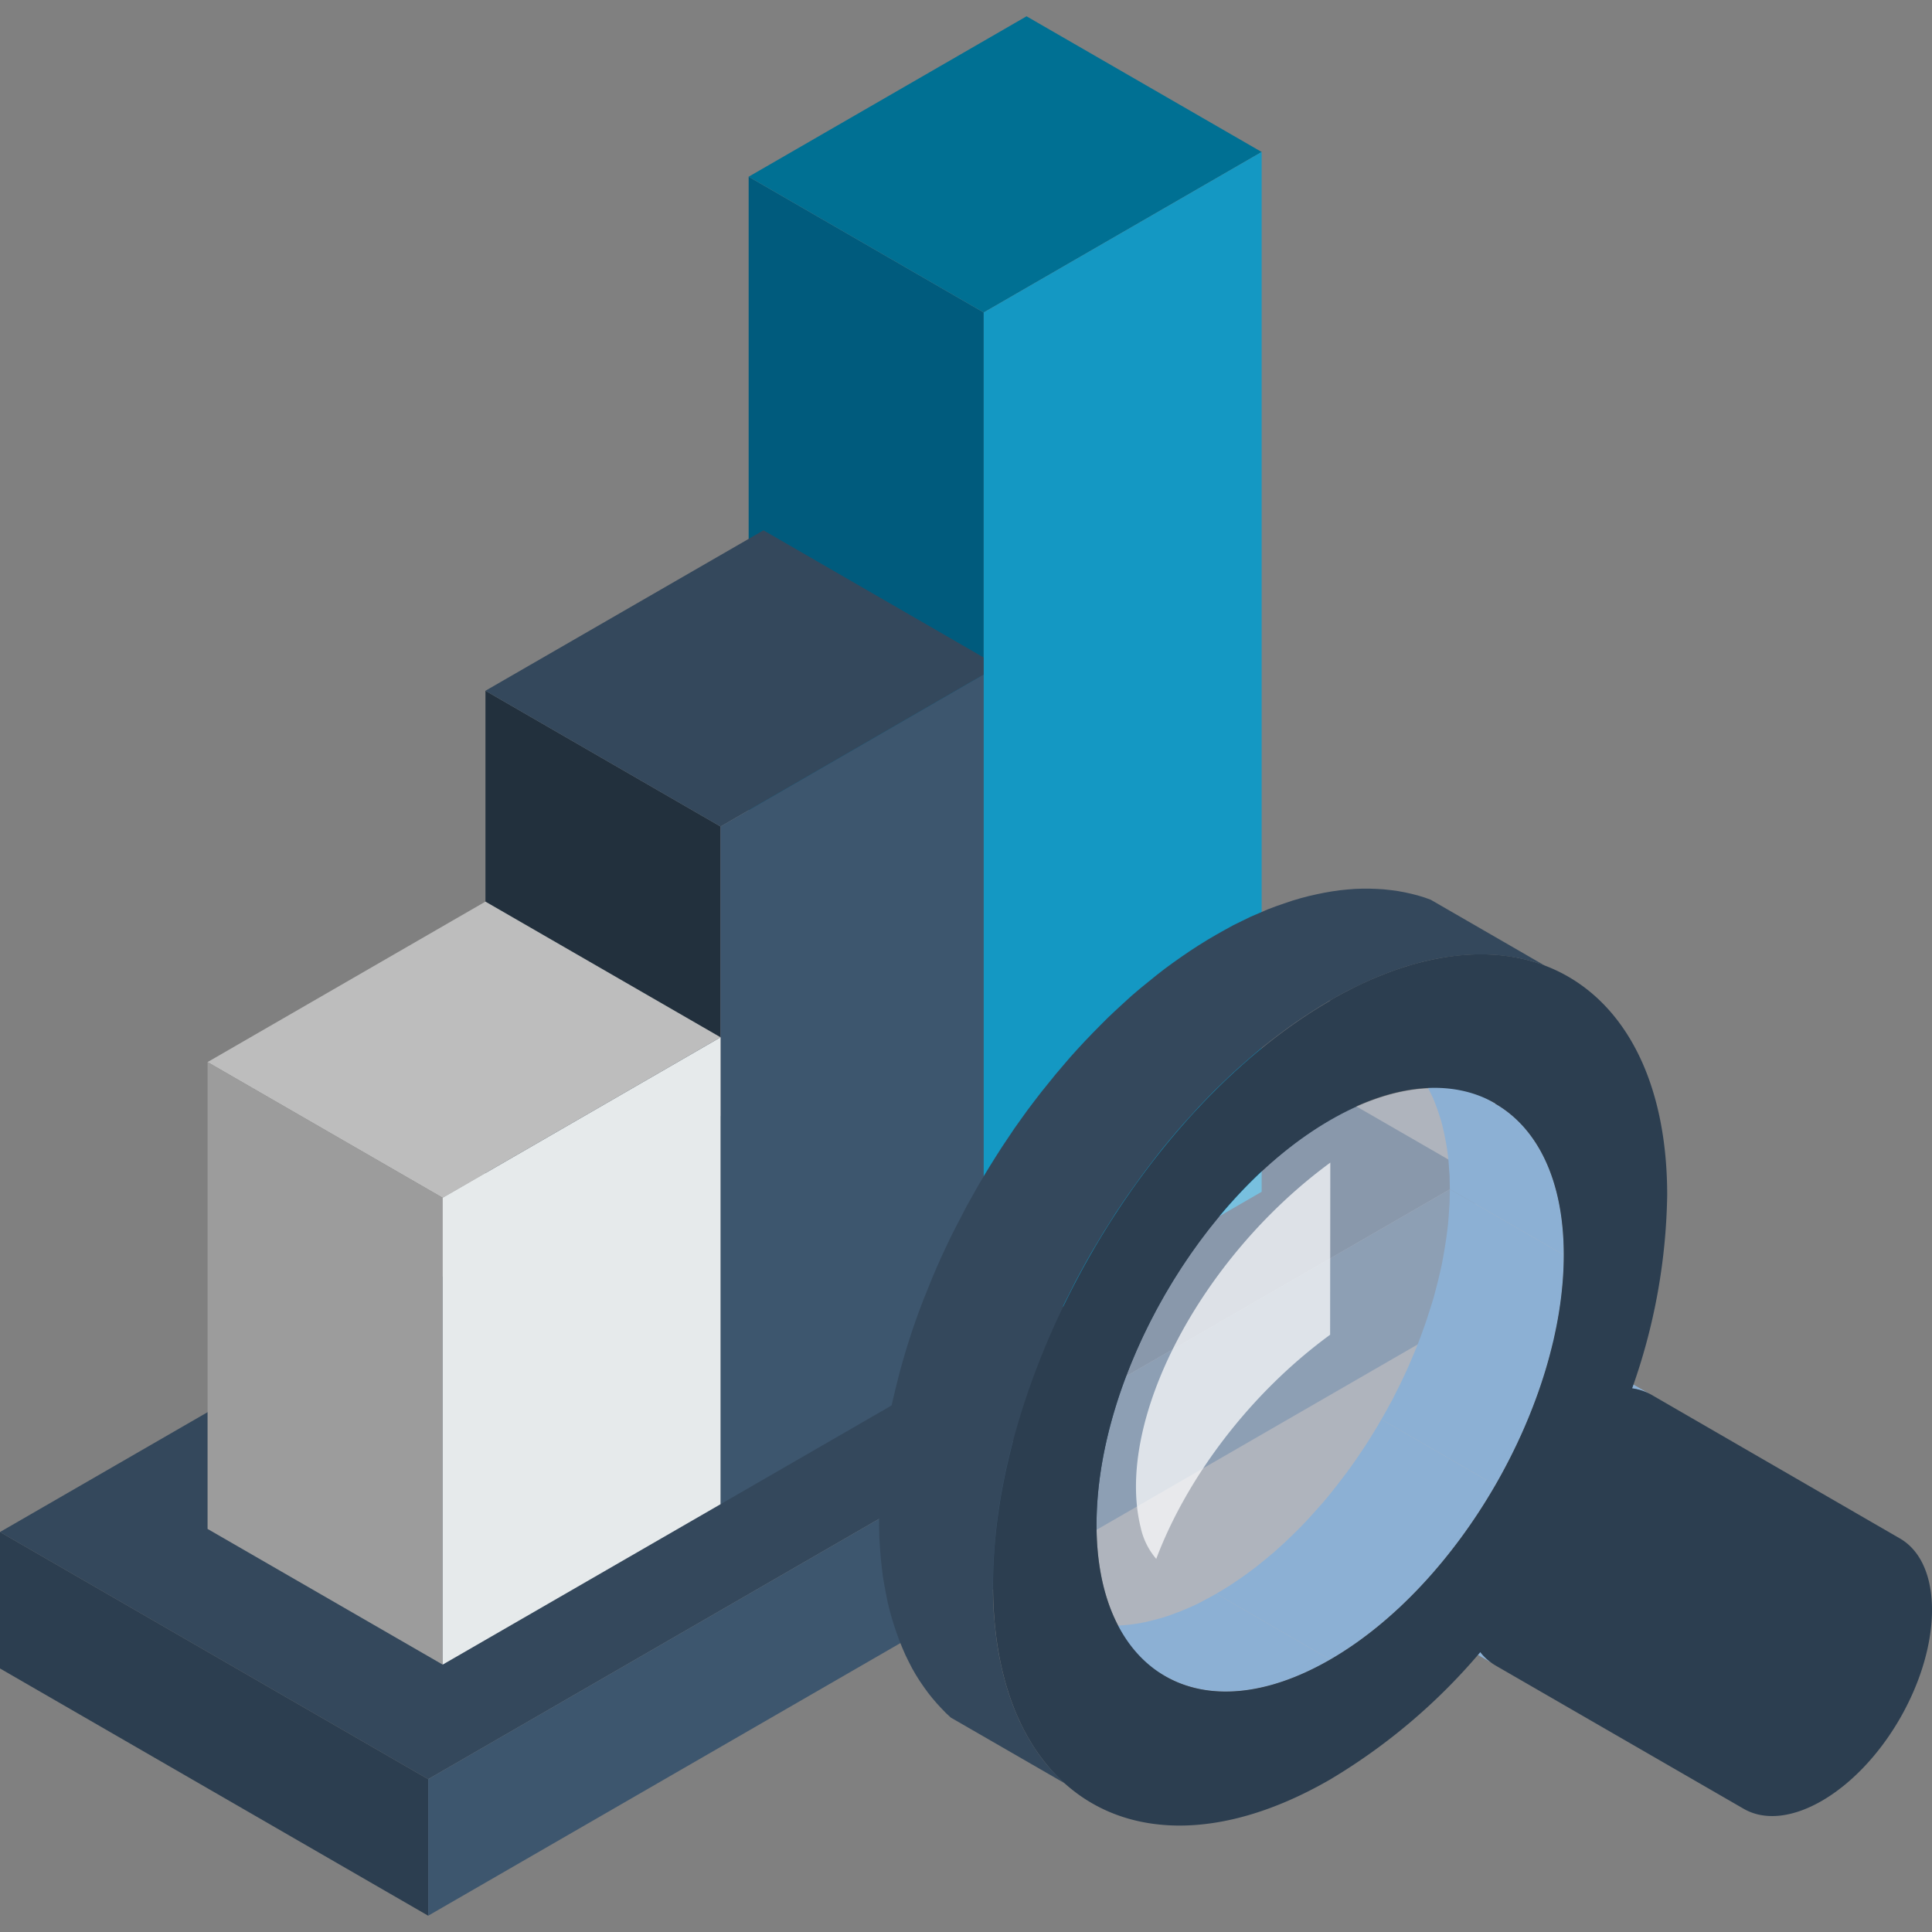
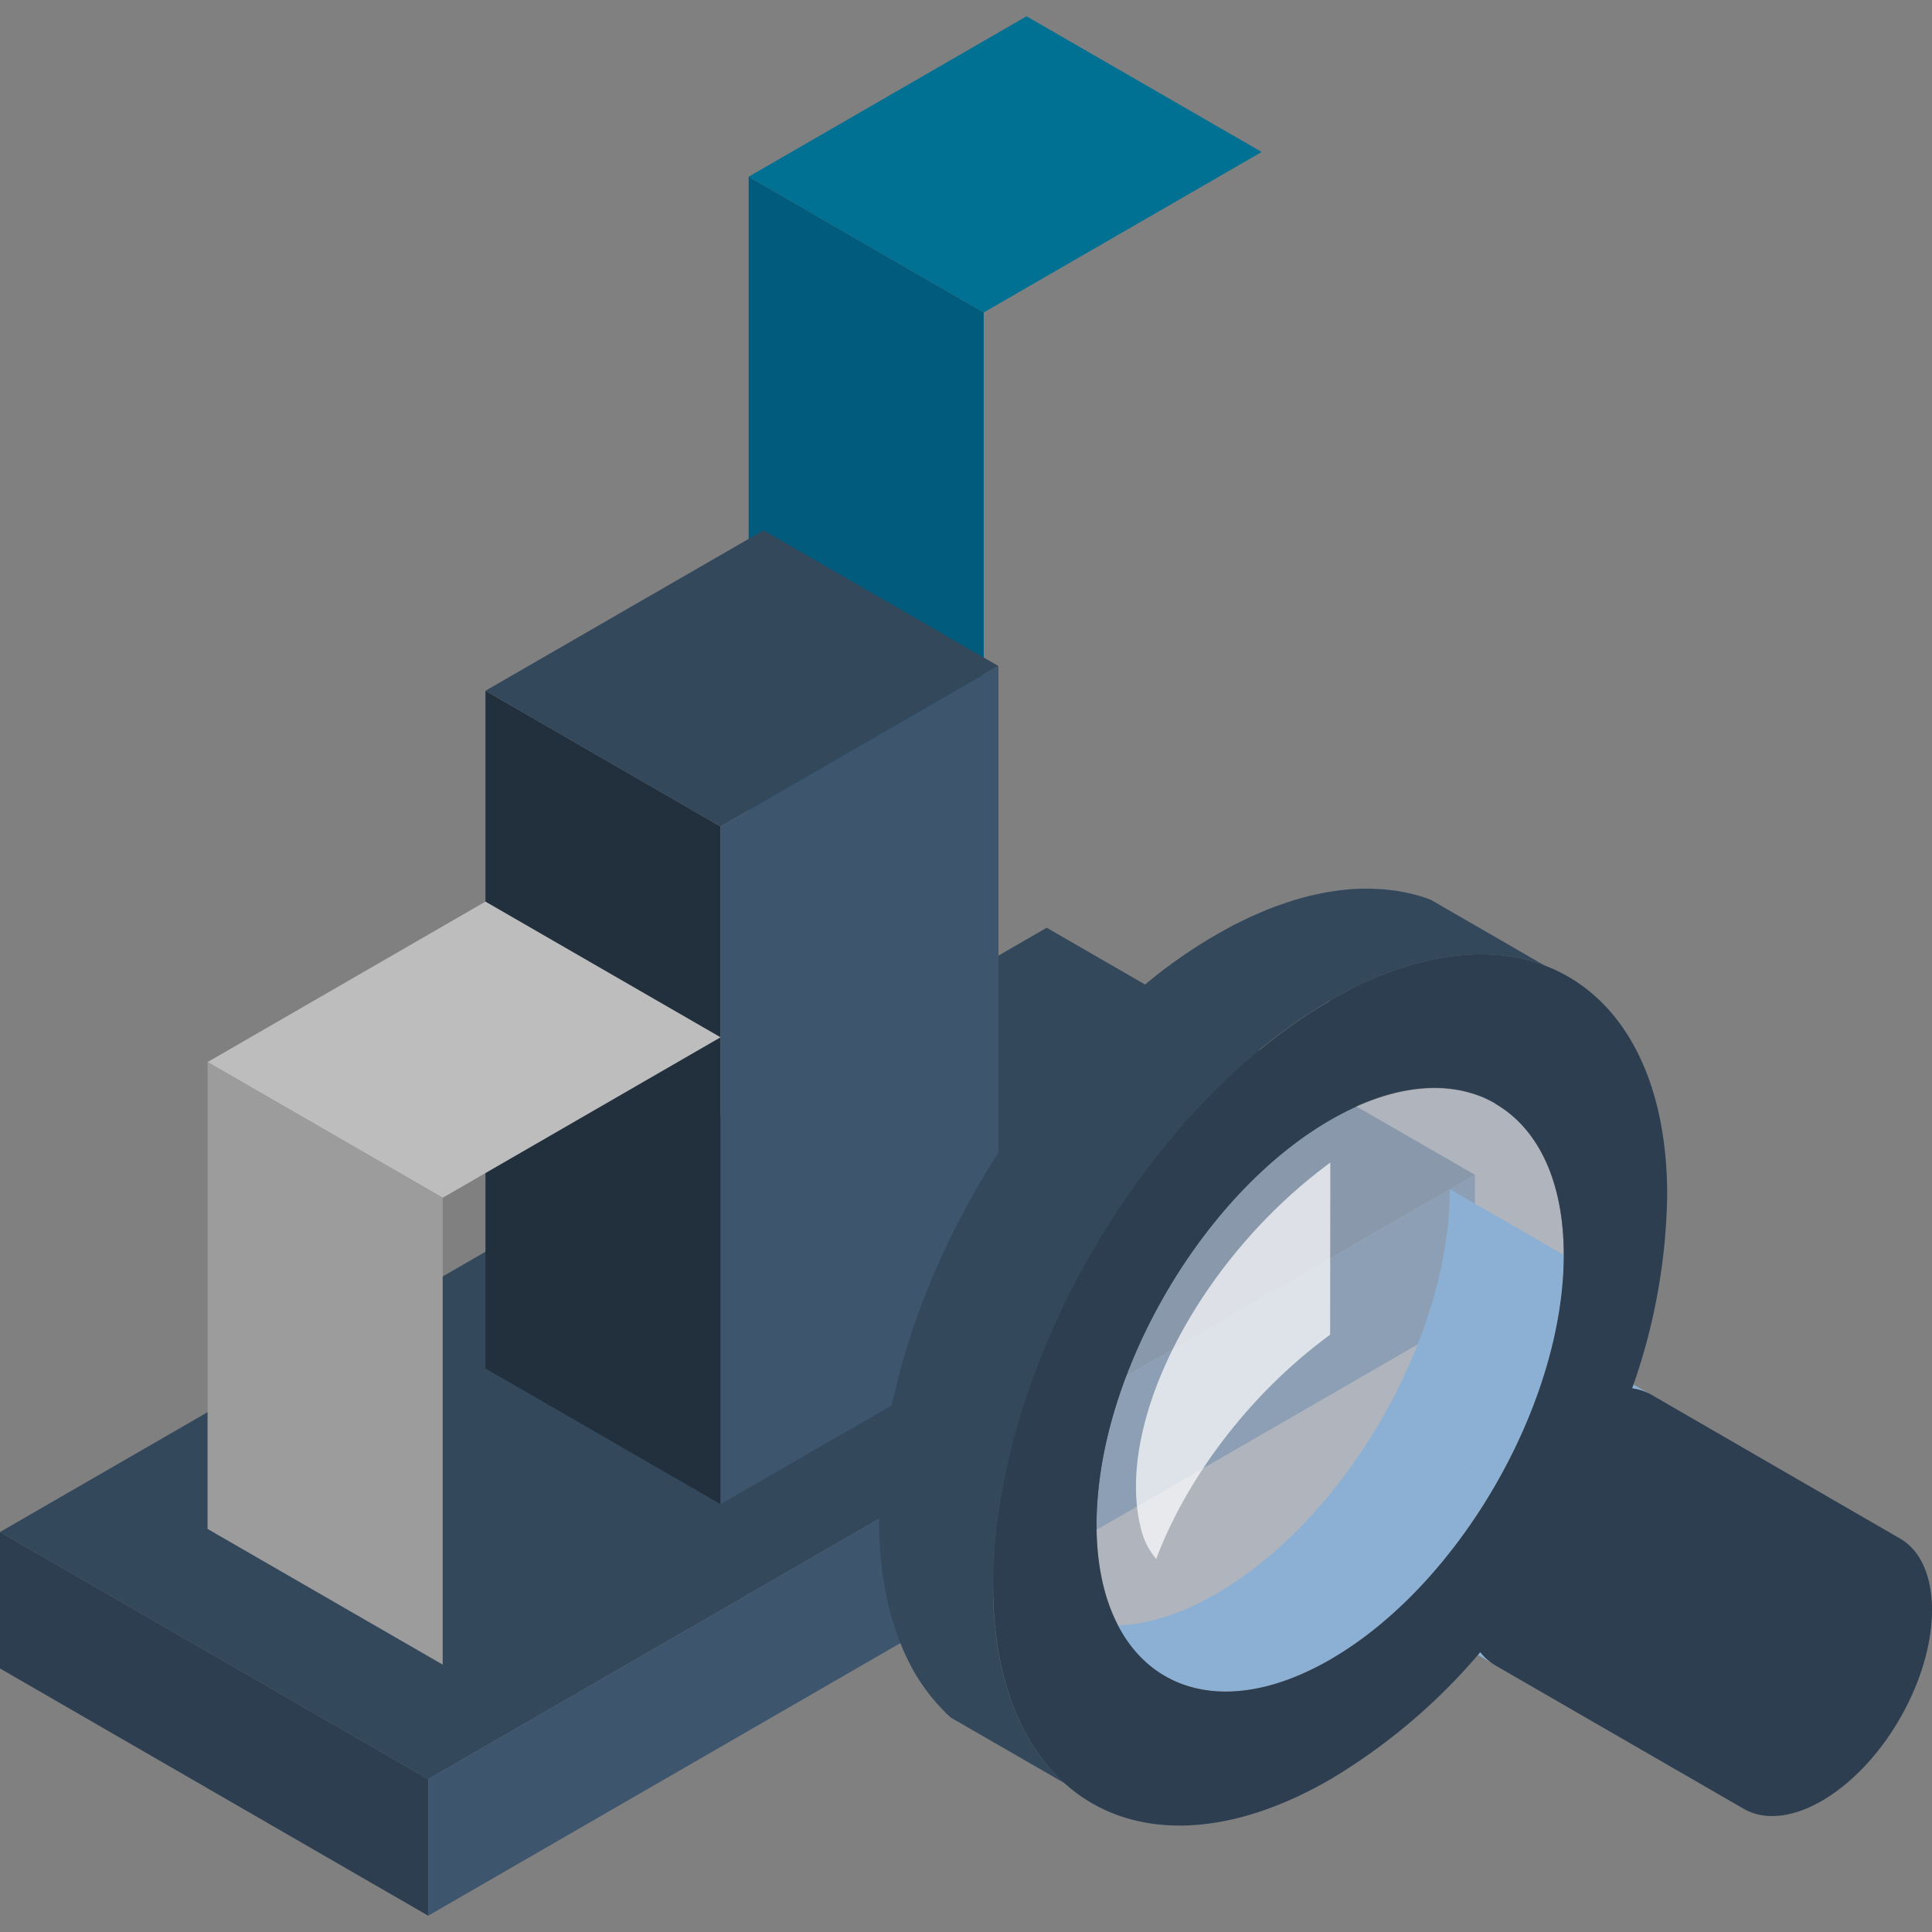
<svg xmlns="http://www.w3.org/2000/svg" id="Layer_1" data-name="Layer 1" viewBox="0 0 300 300">
  <rect x="0" y="0" width="300" height="300" fill="#808080" stroke="none" />
  <defs>
    <style>.cls-1{fill:#34485c;}.cls-1,.cls-10,.cls-11,.cls-12,.cls-13,.cls-2,.cls-3,.cls-4,.cls-5,.cls-6,.cls-7,.cls-8,.cls-9{fill-rule:evenodd;}.cls-2{fill:#2c3e50;}.cls-3{fill:#3d566e;}.cls-4{fill:#005b7d;}.cls-5{fill:#007093;}.cls-6{fill:#22303d;}.cls-7{fill:#1498c3;}.cls-8{fill:#bdbdbd;}.cls-9{fill:#9c9c9c;}.cls-10{fill:#e6eaeb;}.cls-11{fill:#e1eafe;opacity:0.49;}.cls-12{fill:#fff;opacity:0.71;}.cls-13{fill:#8cb0d4;}</style>
  </defs>
  <title>Icons Marketing Strategy</title>
  <polygon class="cls-1" points="66.49 276.27 0 237.89 162.53 144.06 229.03 182.43 66.49 276.27" />
  <polygon class="cls-2" points="66.49 297.47 0 259.08 0 237.89 66.49 276.27 66.49 297.47" />
  <polygon class="cls-3" points="66.49 276.27 229.03 182.43 229.03 203.63 66.49 297.47 66.49 276.27" />
  <polygon class="cls-4" points="152.75 209.98 116.25 188.91 116.25 27.44 152.75 48.52 152.75 209.98" />
  <polygon class="cls-5" points="152.75 48.52 116.25 27.44 159.4 2.53 195.91 23.6 152.75 48.52" />
  <polygon class="cls-6" points="111.89 233.57 75.38 212.49 75.38 107.26 111.89 128.34 111.89 233.57" />
  <polygon class="cls-1" points="111.89 128.34 75.38 107.26 118.55 82.35 155.04 103.42 111.89 128.34" />
  <polygon class="cls-3" points="111.89 233.57 111.89 128.34 155.04 103.42 155.04 208.66 111.89 233.57" />
-   <polygon class="cls-7" points="152.75 209.98 152.75 48.52 195.91 23.6 195.91 185.06 152.75 209.98" />
  <polygon class="cls-8" points="111.89 161.07 75.38 140 32.23 164.92 68.74 185.99 111.89 161.07" />
  <polygon class="cls-9" points="68.74 185.99 32.23 164.92 32.23 237.41 68.74 258.48 68.74 185.99" />
-   <polygon class="cls-10" points="111.89 233.57 111.89 161.07 68.74 185.99 68.74 258.48 111.89 233.57" />
  <path class="cls-11" d="M206.54,173.94c-20,11.55-36.27,39.69-36.27,62.81s16.23,32.51,36.27,20.95,36.28-39.71,36.28-62.84S226.57,162.35,206.54,173.94Z" />
  <path class="cls-12" d="M206.54,207.26c-12.45,9.1-22.26,22.22-27,34.8a11.09,11.09,0,0,1-2.41-4.85c-4.08-16.46,9.22-41.87,29.44-56.68Z" />
  <polygon class="cls-1" points="188.86 145.14 190.21 144.38 191.54 143.65 192.89 142.99 194.2 142.35 195.53 141.78 196.82 141.22 198.12 140.73 199.41 140.28 200.69 139.85 201.94 139.48 203.19 139.15 204.43 138.87 205.64 138.62 206.86 138.41 208.05 138.24 209.23 138.12 210.39 138.03 211.55 137.99 212.69 137.99 213.81 138.03 214.92 138.1 216 138.22 217.09 138.37 218.13 138.56 219.16 138.79 220.18 139.05 221.19 139.36 222.16 139.71 239.86 149.93 238.87 149.59 237.88 149.26 236.85 149 235.83 148.77 234.76 148.58 233.69 148.43 232.62 148.31 231.49 148.23 230.39 148.2 229.25 148.2 228.09 148.25 226.93 148.34 225.74 148.46 224.56 148.62 223.34 148.82 222.12 149.07 220.87 149.36 219.63 149.7 218.36 150.06 217.11 150.48 215.81 150.94 214.52 151.43 213.21 151.98 211.9 152.57 210.57 153.2 209.23 153.86 207.89 154.58 206.54 155.34 205.18 156.15 203.86 156.98 202.51 157.86 201.19 158.75 199.88 159.68 198.57 160.65 197.28 161.64 195.98 162.66 194.71 163.73 193.46 164.81 192.2 165.92 190.97 167.06 189.75 168.22 188.53 169.41 187.34 170.63 186.16 171.86 185 173.14 183.84 174.41 182.7 175.72 181.58 177.05 180.47 178.4 179.4 179.77 178.33 181.16 177.26 182.59 176.24 184.01 175.21 185.46 174.22 186.9 173.23 188.38 172.29 189.88 171.34 191.38 170.42 192.91 169.51 194.43 168.63 195.98 167.78 197.54 166.94 199.1 166.15 200.68 165.35 202.25 164.59 203.85 163.84 205.47 163.12 207.08 162.42 208.7 161.75 210.31 161.11 211.95 160.5 213.56 159.91 215.22 159.34 216.85 158.81 218.49 158.29 220.14 157.82 221.78 157.36 223.43 156.93 225.06 156.53 226.7 156.17 228.35 155.83 229.99 155.52 231.62 155.24 233.24 154.99 234.88 154.78 236.49 154.6 238.11 154.46 239.7 154.32 241.3 154.24 242.89 154.19 244.47 154.17 246.05 154.19 247.59 154.24 249.11 154.32 250.61 154.46 252.07 154.6 253.5 154.78 254.9 154.99 256.27 155.24 257.61 155.52 258.91 155.83 260.21 156.17 261.44 156.53 262.66 156.93 263.84 157.36 265 157.82 266.12 158.29 267.2 158.81 268.25 159.34 269.27 159.91 270.27 160.5 271.21 161.11 272.13 161.75 273.02 162.42 273.87 163.12 274.69 163.84 275.47 164.59 276.21 165.35 276.92 147.65 266.71 146.89 266.01 146.15 265.24 145.43 264.46 144.74 263.65 144.08 262.82 143.43 261.92 142.8 261 142.21 260.06 141.64 259.07 141.11 258.04 140.6 257 140.12 255.9 139.67 254.79 139.25 253.63 138.85 252.46 138.47 251.24 138.13 249.98 137.82 248.71 137.56 247.4 137.31 246.07 137.08 244.7 136.91 243.29 136.76 241.85 136.65 240.41 136.55 238.9 136.51 237.38 136.5 235.82 136.51 234.26 136.55 232.69 136.65 231.09 136.76 229.49 136.91 227.89 137.08 226.28 137.31 224.66 137.56 223.03 137.82 221.4 138.13 219.76 138.47 218.12 138.85 216.5 139.25 214.86 139.67 213.2 140.12 211.57 140.6 209.92 141.11 208.28 141.64 206.63 142.21 205 142.8 203.36 143.43 201.72 144.08 200.11 144.74 198.47 145.43 196.85 146.15 195.24 146.89 193.64 147.65 192.05 148.45 190.47 149.27 188.9 150.09 187.31 150.96 185.76 151.83 184.21 152.73 182.68 153.64 181.18 154.59 179.66 155.54 178.17 156.53 176.69 157.51 175.23 158.54 173.78 159.57 172.35 160.63 170.95 161.7 169.56 162.8 168.2 163.9 166.84 165.03 165.51 166.15 164.2 167.31 162.91 168.47 161.66 169.66 160.42 170.86 159.2 172.06 158 173.29 156.84 174.53 155.7 175.76 154.58 177.03 153.5 178.31 152.46 179.58 151.43 180.88 150.42 182.18 149.47 183.5 148.54 184.83 147.63 186.16 146.77 187.51 145.93 188.86 145.14" />
  <polygon class="cls-13" points="253.46 215.6 235.77 205.37 235.86 205.39 235.97 205.41 236.08 205.43 236.17 205.45 236.26 205.47 236.36 205.49 236.47 205.5 236.56 205.53 236.67 205.56 236.76 205.58 236.85 205.6 236.95 205.64 237.04 205.66 237.13 205.69 237.24 205.71 237.33 205.75 237.42 205.79 237.52 205.81 237.61 205.85 237.71 205.89 237.79 205.92 237.88 205.96 237.97 206 238.07 206.03 238.16 206.09 238.24 206.13 238.34 206.17 238.43 206.21 238.5 206.27 256.2 216.47 256.11 216.44 256.03 216.38 255.94 216.34 255.84 216.3 255.74 216.27 255.67 216.23 255.57 216.17 255.48 216.13 255.39 216.11 255.29 216.07 255.21 216.04 255.12 216 255.03 215.96 254.93 215.94 254.83 215.91 254.74 215.86 254.64 215.84 254.55 215.82 254.46 215.79 254.36 215.77 254.25 215.75 254.15 215.71 254.05 215.69 253.96 215.68 253.87 215.66 253.77 215.64 253.66 215.62 253.56 215.6 253.46 215.6" />
  <polygon class="cls-13" points="231.74 258.27 214.04 248.04 213.89 247.93 213.72 247.82 213.57 247.7 213.42 247.57 213.26 247.43 213.11 247.31 212.98 247.17 212.83 247.04 212.69 246.9 212.56 246.75 212.43 246.6 212.29 246.45 212.16 246.29 229.86 256.5 229.99 256.65 230.11 256.81 230.24 256.96 230.39 257.11 230.52 257.24 230.66 257.4 230.81 257.53 230.96 257.66 231.11 257.77 231.26 257.91 231.42 258.02 231.57 258.16 231.74 258.27" />
-   <polygon class="cls-13" points="242.82 194.86 225.13 184.66 225.11 183.57 225.09 182.53 225.01 181.5 224.94 180.47 224.84 179.48 224.71 178.51 224.56 177.56 224.38 176.63 224.19 175.72 223.99 174.85 223.76 173.97 223.49 173.14 223.22 172.32 222.92 171.52 222.62 170.74 222.28 170 221.91 169.26 221.55 168.56 221.15 167.87 220.75 167.2 220.32 166.58 219.88 165.97 219.41 165.38 218.93 164.81 218.44 164.26 217.92 163.74 217.39 163.25 216.84 162.8 216.29 162.34 215.7 161.92 215.11 161.54 214.5 161.16 232.19 171.39 232.8 171.75 233.39 172.15 233.96 172.57 234.53 173 235.08 173.48 235.62 173.97 236.13 174.49 236.63 175.01 237.1 175.59 237.56 176.18 238.01 176.79 238.43 177.43 238.84 178.1 239.25 178.76 239.61 179.48 239.97 180.21 240.29 180.97 240.62 181.73 240.9 182.53 241.19 183.34 241.43 184.19 241.68 185.05 241.89 185.94 242.08 186.86 242.25 187.77 242.41 188.72 242.52 189.69 242.63 190.7 242.71 191.71 242.76 192.73 242.8 193.8 242.82 194.86" />
  <polygon class="cls-13" points="180.9 260.25 163.2 250.02 163.82 250.36 164.46 250.69 165.12 250.97 165.78 251.24 166.45 251.48 167.15 251.69 167.85 251.89 168.58 252.03 169.3 252.17 170.04 252.28 170.8 252.36 171.56 252.42 172.34 252.44 173.12 252.44 173.92 252.4 174.74 252.34 175.55 252.26 176.37 252.15 177.23 252 178.06 251.83 178.92 251.62 179.79 251.39 180.67 251.14 181.54 250.86 182.43 250.53 183.32 250.19 184.24 249.81 185.16 249.41 186.07 248.98 186.98 248.5 187.91 248 188.86 247.47 206.54 257.7 205.61 258.22 204.67 258.73 203.76 259.18 202.83 259.62 201.92 260.02 201.03 260.4 200.13 260.74 199.24 261.07 198.34 261.35 197.47 261.62 196.61 261.84 195.76 262.03 194.91 262.21 194.07 262.36 193.25 262.47 192.41 262.55 191.61 262.62 190.81 262.64 190.02 262.64 189.26 262.62 188.48 262.57 187.74 262.49 187 262.39 186.25 262.26 185.55 262.09 184.83 261.9 184.14 261.69 183.46 261.46 182.79 261.2 182.15 260.89 181.52 260.59 180.9 260.25" />
  <polygon class="cls-13" points="206.54 257.7 188.86 247.47 189.79 246.92 190.72 246.35 191.65 245.74 192.56 245.12 193.48 244.47 194.37 243.81 195.28 243.12 196.16 242.4 197.05 241.67 197.92 240.94 198.78 240.16 199.64 239.37 200.49 238.56 201.33 237.74 202.17 236.89 202.99 236.03 203.78 235.16 204.58 234.26 205.38 233.37 206.16 232.44 206.91 231.51 207.66 230.56 208.4 229.59 209.14 228.62 209.86 227.63 210.57 226.62 211.25 225.61 211.94 224.59 212.6 223.56 213.24 222.52 213.88 221.47 214.5 220.4 232.19 230.62 231.57 231.68 230.94 232.72 230.28 233.77 229.61 234.81 228.95 235.82 228.24 236.85 227.54 237.84 226.84 238.82 226.09 239.82 225.35 240.76 224.6 241.71 223.83 242.65 223.05 243.58 222.28 244.49 221.48 245.38 220.66 246.26 219.84 247.11 219.02 247.95 218.19 248.77 217.33 249.59 216.48 250.36 215.6 251.14 214.73 251.89 213.85 252.62 212.96 253.33 212.06 254.01 211.17 254.7 210.26 255.35 209.33 255.95 208.42 256.56 207.48 257.15 206.54 257.7" />
  <polygon class="cls-13" points="232.19 230.62 214.5 220.4 215.11 219.34 215.7 218.26 216.29 217.18 216.84 216.07 217.39 214.99 217.92 213.87 218.44 212.77 218.93 211.65 219.41 210.52 219.88 209.4 220.32 208.28 220.75 207.14 221.15 206.02 221.55 204.88 221.91 203.74 222.28 202.59 222.62 201.47 222.92 200.34 223.22 199.19 223.49 198.06 223.76 196.91 223.99 195.78 224.19 194.66 224.38 193.53 224.56 192.39 224.71 191.27 224.84 190.17 224.94 189.04 225.01 187.94 225.09 186.84 225.11 185.74 225.13 184.66 242.82 194.86 242.8 195.96 242.76 197.05 242.71 198.15 242.63 199.25 242.52 200.37 242.41 201.5 242.25 202.62 242.08 203.74 241.89 204.86 241.68 206 241.43 207.12 241.19 208.26 240.9 209.4 240.62 210.54 240.29 211.68 239.97 212.82 239.61 213.97 239.25 215.09 238.84 216.23 238.43 217.37 238.01 218.49 237.56 219.63 237.1 220.75 236.63 221.87 236.13 222.97 235.62 224.09 235.08 225.2 234.53 226.3 233.96 227.38 233.39 228.46 232.8 229.55 232.19 230.62" />
  <polygon class="cls-13" points="232.19 171.39 214.5 161.16 213.88 160.82 213.24 160.52 212.6 160.21 230.28 170.44 230.94 170.72 231.57 171.05 232.19 171.39" />
  <path class="cls-2" d="M206.54,155.34c14.46-8.34,27.56-9.14,37-3.67s15.34,17.21,15.34,33.91a93.44,93.44,0,0,1-5.44,30,8.46,8.46,0,0,1,3,1L295,238.88c6.67,3.84,6.67,16.43,0,28h0c-6.66,11.53-17.55,17.82-24.22,14l-38.55-22.26a8.37,8.37,0,0,1-2.37-2.07,92.54,92.54,0,0,1-23.32,19.77c-14.45,8.35-27.55,9.14-37,3.67s-15.34-17.21-15.34-33.89,5.87-35.2,15.34-51.62,22.58-30.74,37-39.09Zm25.65,16c-6.55-3.8-15.64-3.25-25.65,2.55S187.46,189.63,180.9,201s-10.63,24.18-10.63,35.75,4.07,19.7,10.63,23.5,15.62,3.23,25.64-2.55,19.1-15.72,25.65-27.08,10.63-24.18,10.63-35.76S238.75,175.17,232.19,171.39Z" />
</svg>